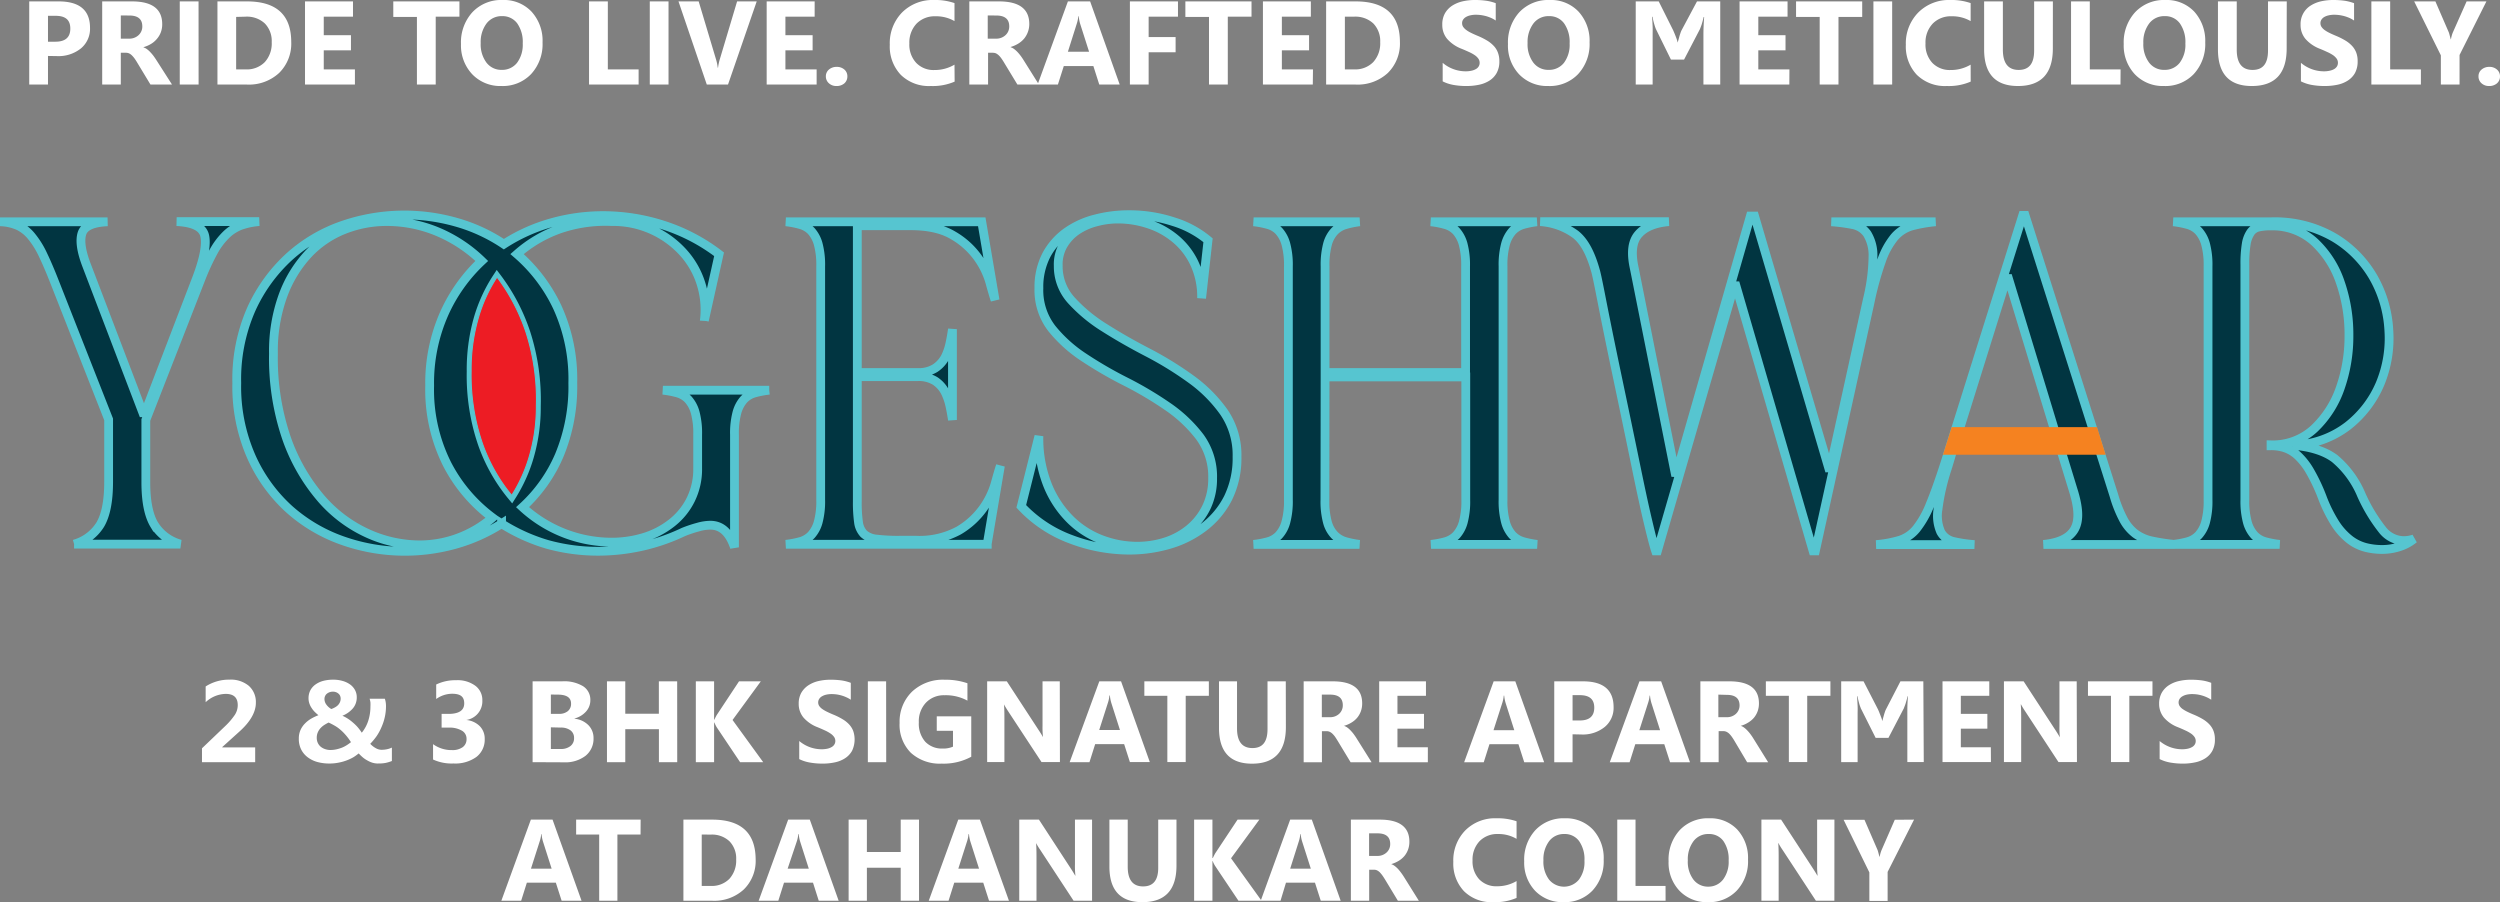
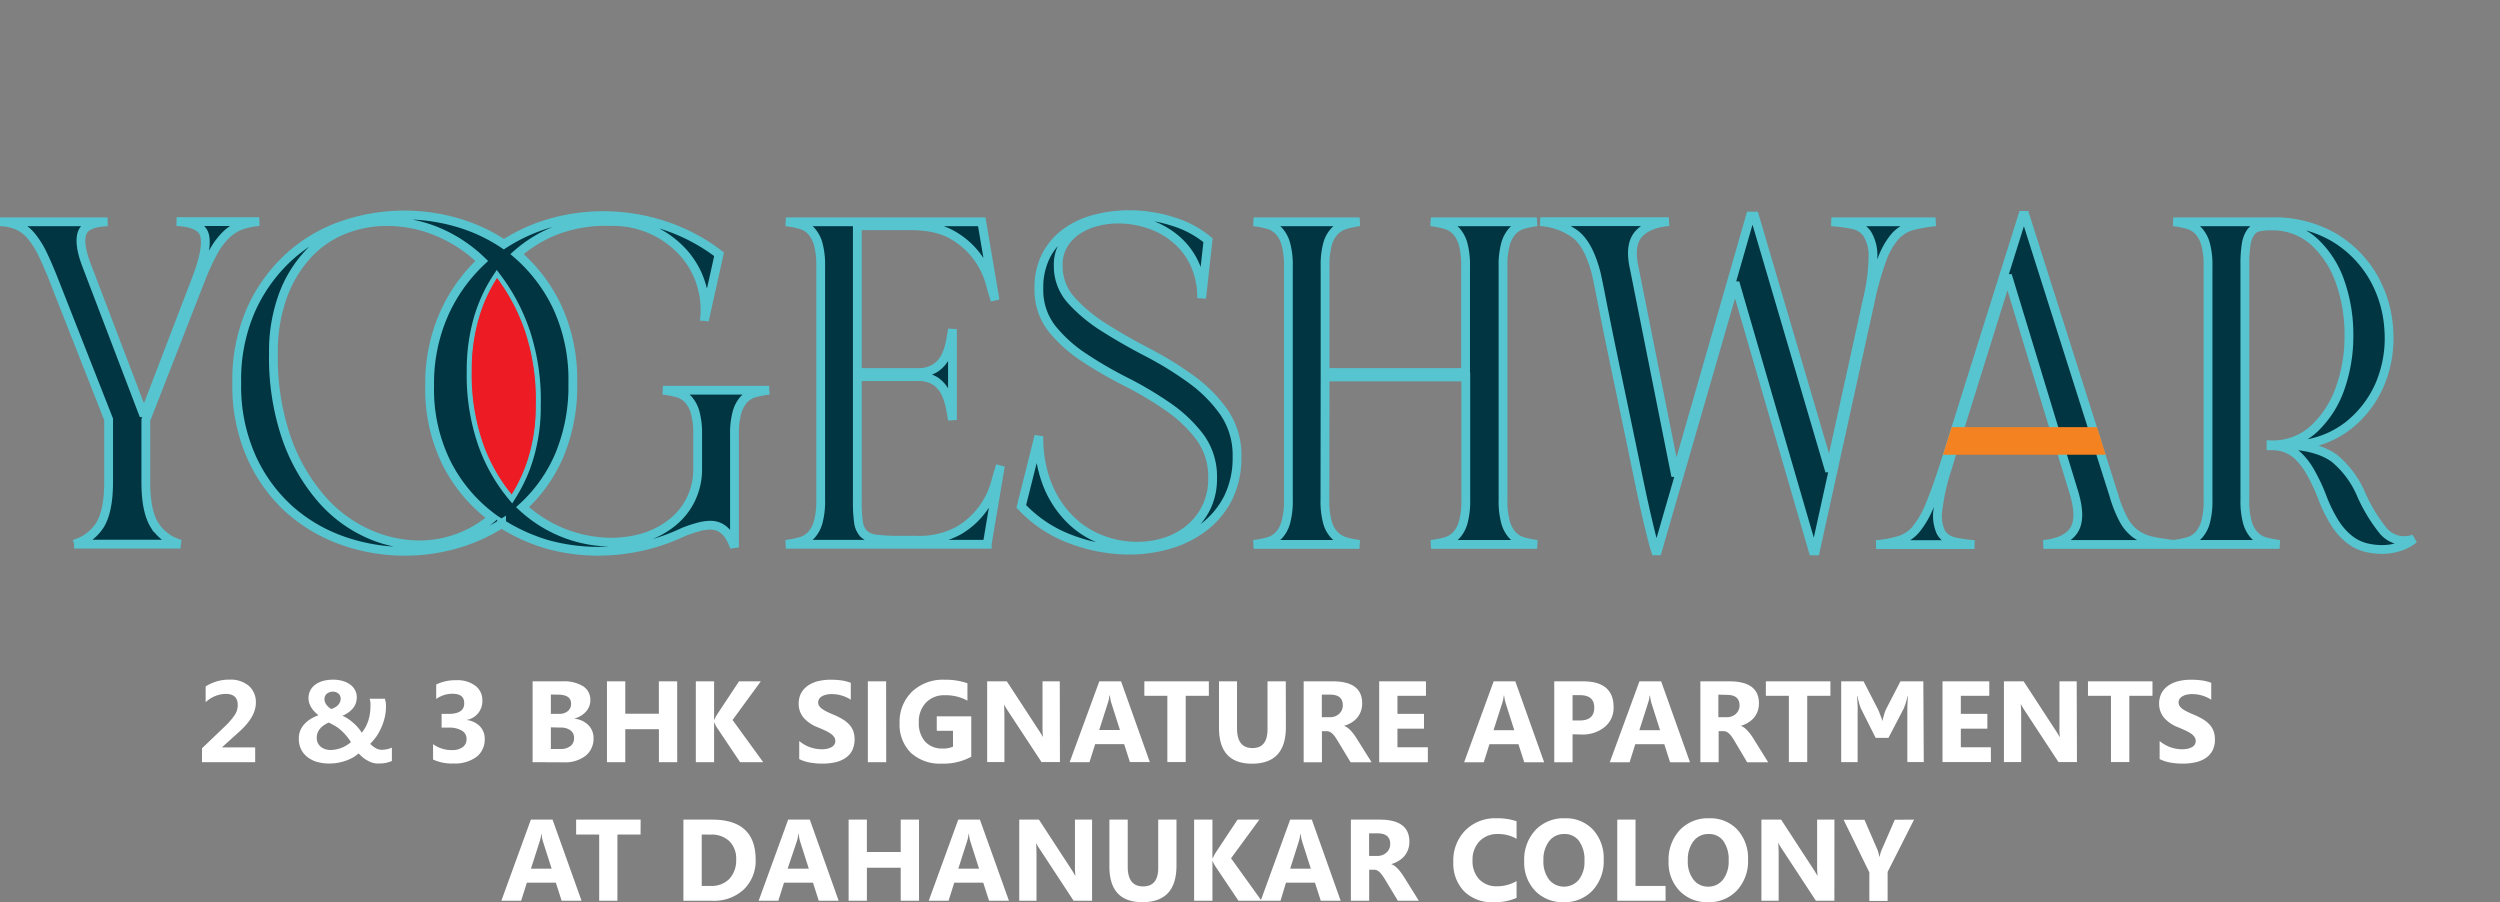
<svg xmlns="http://www.w3.org/2000/svg" viewBox="0 0 517.37 186.7">
  <rect x="0" y="0" width="517.37" height="186.7" fill="#808080" stroke="none" />
  <defs>
    <style>.cls-1{fill:#fff;}.cls-2{fill:#013541;}.cls-3,.cls-5{fill:none;stroke:#56c5d0;stroke-miterlimit:2.61;}.cls-3{stroke-width:1.82px;}.cls-4{fill:#ed1c24;}.cls-5{stroke-width:0.22px;}.cls-6{fill:#f58220;fill-rule:evenodd;}</style>
  </defs>
  <g id="Layer_2" data-name="Layer 2">
    <g id="Layer_1-2" data-name="Layer 1">
-       <path class="cls-1" d="M515.1,17.8a2.24,2.24,0,0,1-1.56-.57,1.85,1.85,0,0,1-.62-1.42,1.78,1.78,0,0,1,.64-1.42,2.41,2.41,0,0,1,1.6-.55,2.29,2.29,0,0,1,1.59.56,1.82,1.82,0,0,1,.62,1.41,1.86,1.86,0,0,1-.63,1.44,2.39,2.39,0,0,1-1.64.55M514.56.29,509,11.38V17.5h-3.87V11.45L499.61.29H504l2.78,6.42q.07.18.39,1.41h.05a6.91,6.91,0,0,1,.37-1.36L510.46.29ZM501,17.5H490.75V.29h3.89V14.36H501Zm-24.83-.66V13a7.36,7.36,0,0,0,4.74,1.76,5.27,5.27,0,0,0,1.28-.14,3,3,0,0,0,.92-.36,1.66,1.66,0,0,0,.54-.55,1.43,1.43,0,0,0,.18-.7,1.47,1.47,0,0,0-.28-.89,3.13,3.13,0,0,0-.79-.74,7.67,7.67,0,0,0-1.19-.64c-.45-.21-.94-.43-1.47-.64a7.57,7.57,0,0,1-3-2.06,4.45,4.45,0,0,1-1-2.92,4.48,4.48,0,0,1,2-3.91,6.81,6.81,0,0,1,2.16-.92A11.36,11.36,0,0,1,482.87,0a16.86,16.86,0,0,1,2.39.16,10.08,10.08,0,0,1,1.91.5V4.25a6.54,6.54,0,0,0-.94-.53,9.53,9.53,0,0,0-1.06-.38,9.66,9.66,0,0,0-1.07-.22,9.2,9.2,0,0,0-1-.07,5,5,0,0,0-1.2.13,3.1,3.1,0,0,0-.92.35,1.77,1.77,0,0,0-.57.55,1.25,1.25,0,0,0-.2.71,1.34,1.34,0,0,0,.22.77,2.69,2.69,0,0,0,.65.66,6.72,6.72,0,0,0,1,.59c.4.2.86.4,1.36.61a14.49,14.49,0,0,1,1.85.92,6.32,6.32,0,0,1,1.41,1.1,4.31,4.31,0,0,1,.9,1.4,4.87,4.87,0,0,1,.31,1.83,5,5,0,0,1-.54,2.42,4.43,4.43,0,0,1-1.49,1.58,6.29,6.29,0,0,1-2.17.87,12.42,12.42,0,0,1-2.63.26,14.57,14.57,0,0,1-2.69-.23A8.27,8.27,0,0,1,476.18,16.84Zm-2.95-6.79q0,7.75-7.22,7.75-7,0-7-7.57V.29h3.89v10c0,2.78,1.09,4.18,3.27,4.18s3.2-1.35,3.2-4V.29h3.88ZM448,3.34a3.89,3.89,0,0,0-3.24,1.53,6.38,6.38,0,0,0-1.2,4.05,6.3,6.3,0,0,0,1.2,4.05,3.83,3.83,0,0,0,3.14,1.49A3.89,3.89,0,0,0,451.08,13a6.17,6.17,0,0,0,1.18-4,6.7,6.7,0,0,0-1.14-4.16A3.72,3.72,0,0,0,448,3.34Zm-.17,14.46a8,8,0,0,1-6-2.4,8.67,8.67,0,0,1-2.33-6.28,9.24,9.24,0,0,1,2.37-6.6A8.18,8.18,0,0,1,448.1,0a7.86,7.86,0,0,1,6,2.41,9,9,0,0,1,2.27,6.37A9.11,9.11,0,0,1,454,15.32,8.07,8.07,0,0,1,447.83,17.8Zm-9-.3H428.6V.29h3.88V14.36h6.37Zm-14-7.45q0,7.75-7.22,7.75-7,0-7-7.57V.29h3.88v10c0,2.78,1.09,4.18,3.27,4.18s3.2-1.35,3.2-4V.29h3.88Zm-17,6.84a11.34,11.34,0,0,1-4.92.91,8.3,8.3,0,0,1-6.23-2.32,8.51,8.51,0,0,1-2.27-6.21A9.09,9.09,0,0,1,397,2.57,8.94,8.94,0,0,1,403.57,0a12.23,12.23,0,0,1,4.25.64V4.37a7.52,7.52,0,0,0-3.94-1A5.23,5.23,0,0,0,400,4.86,5.64,5.64,0,0,0,398.48,9a5.55,5.55,0,0,0,1.4,4,5,5,0,0,0,3.79,1.49,8,8,0,0,0,4.15-1.11Zm-16.25.61h-3.88V.29h3.88Zm-6.2-14h-4.91V17.5h-3.89v-14h-4.89V.29h13.69ZM370.3,17.5H360V.29h9.93V3.45h-6.05V7.28h5.63v3.14h-5.63v3.94h6.44ZM356,17.5h-3.48V7.2c0-1.11.05-2.34.15-3.68h-.1c-.06.25-.12.51-.19.77s-.14.5-.21.73-.15.43-.22.61a4.29,4.29,0,0,1-.17.43l-3.27,6.28h-2.71L342.68,6l-.13-.34c-.06-.16-.11-.34-.18-.57s-.13-.46-.2-.73-.12-.57-.17-.88h-.11c.06.75.1,1.44.12,2.08s0,1.16,0,1.59V17.5h-3.5V.29h4.76l3,6,.26.61.26.65c.08.21.16.42.23.63a4.84,4.84,0,0,1,.15.57h.06c0-.18.1-.38.15-.6l.18-.66c.07-.23.13-.44.21-.66a3.76,3.76,0,0,1,.23-.57L351.19.29H356ZM320.57,3.34a3.9,3.9,0,0,0-3.24,1.53,6.38,6.38,0,0,0-1.2,4.05,6.3,6.3,0,0,0,1.2,4.05,3.85,3.85,0,0,0,3.14,1.49A3.92,3.92,0,0,0,323.66,13a6.23,6.23,0,0,0,1.17-4,6.7,6.7,0,0,0-1.14-4.16A3.72,3.72,0,0,0,320.57,3.34ZM320.4,17.8a8,8,0,0,1-6-2.4,8.63,8.63,0,0,1-2.33-6.28,9.28,9.28,0,0,1,2.36-6.6A8.2,8.2,0,0,1,320.68,0a7.84,7.84,0,0,1,6,2.41,8.91,8.91,0,0,1,2.28,6.37,9.11,9.11,0,0,1-2.36,6.54A8.09,8.09,0,0,1,320.4,17.8Zm-21.84-1V13a7.14,7.14,0,0,0,2.27,1.32,7.31,7.31,0,0,0,2.47.44,5.33,5.33,0,0,0,1.28-.14,3,3,0,0,0,.91-.36,1.49,1.49,0,0,0,.54-.55,1.33,1.33,0,0,0,.18-.7,1.47,1.47,0,0,0-.28-.89,3,3,0,0,0-.79-.74,7.54,7.54,0,0,0-1.18-.64c-.46-.21-.95-.43-1.48-.64a7.57,7.57,0,0,1-3-2.06,4.44,4.44,0,0,1-1-2.92A4.64,4.64,0,0,1,299,2.81a4.7,4.7,0,0,1,1.47-1.6,6.91,6.91,0,0,1,2.16-.92A11.42,11.42,0,0,1,305.24,0a16.76,16.76,0,0,1,2.39.16,9.69,9.69,0,0,1,1.91.5V4.25a6.54,6.54,0,0,0-.94-.53,9.37,9.37,0,0,0-1.05-.38,10.34,10.34,0,0,0-1.08-.22,9,9,0,0,0-1-.07,5,5,0,0,0-1.2.13,3,3,0,0,0-.91.35,1.71,1.71,0,0,0-.58.55,1.25,1.25,0,0,0-.2.71,1.34,1.34,0,0,0,.22.77,2.75,2.75,0,0,0,.66.66,5.86,5.86,0,0,0,1,.59c.39.2.85.4,1.35.61a14.49,14.49,0,0,1,1.85.92,6.32,6.32,0,0,1,1.41,1.1,4,4,0,0,1,.9,1.4,4.87,4.87,0,0,1,.32,1.83,4.87,4.87,0,0,1-.55,2.42,4.4,4.4,0,0,1-1.48,1.58,6.43,6.43,0,0,1-2.18.87,12.32,12.32,0,0,1-2.62.26,14.68,14.68,0,0,1-2.7-.23A8.08,8.08,0,0,1,298.56,16.84ZM278.32,3.45V14.36h1.92a5.2,5.2,0,0,0,3.95-1.51,5.73,5.73,0,0,0,1.44-4.12,5.23,5.23,0,0,0-1.42-3.87,5.43,5.43,0,0,0-4-1.41ZM274.44,17.5V.29h6.1q9.16,0,9.17,8.39a8.51,8.51,0,0,1-2.5,6.42,9.19,9.19,0,0,1-6.67,2.4Zm-2.76,0H261.36V.29h9.92V3.45h-6V7.28h5.63v3.14h-5.63v3.94h6.44ZM259,3.45h-4.91V17.5h-3.89v-14h-4.89V.29H259Zm-15.22,0h-6.07V7.67h5.58v3.15h-5.58V17.5h-3.88V.29h9.95ZM225.38,10.7l-1.85-5.79a8.26,8.26,0,0,1-.29-1.55h-.09a6.44,6.44,0,0,1-.3,1.5L221,10.7Zm6.34,6.8h-4.23l-1.22-3.83h-6.12l-1.22,3.83h-4.2L221,.29h4.6ZM204.41,3.2V8h1.68a2.78,2.78,0,0,0,2-.73,2.4,2.4,0,0,0,.77-1.81q0-2.25-2.7-2.25ZM215,17.5h-4.45l-2.68-4.42c-.2-.34-.39-.64-.58-.91a4.8,4.8,0,0,0-.55-.67,2.58,2.58,0,0,0-.59-.44,1.67,1.67,0,0,0-.67-.14h-1V17.5h-3.88V.29h6.14q6.27,0,6.27,4.68a4.8,4.8,0,0,1-1.05,3,5,5,0,0,1-1.22,1.05,6.34,6.34,0,0,1-1.59.7v.05a2.52,2.52,0,0,1,.74.39,5.77,5.77,0,0,1,.7.63,9.68,9.68,0,0,1,.64.77c.21.28.39.55.56.82Zm-17.44-.61a11.34,11.34,0,0,1-4.92.91,8.3,8.3,0,0,1-6.23-2.32,8.51,8.51,0,0,1-2.27-6.21,9.09,9.09,0,0,1,2.55-6.7A8.94,8.94,0,0,1,193.28,0a12.23,12.23,0,0,1,4.25.64V4.37a7.5,7.5,0,0,0-3.94-1,5.24,5.24,0,0,0-3.91,1.52A5.69,5.69,0,0,0,188.19,9a5.51,5.51,0,0,0,1.41,4,4.94,4.94,0,0,0,3.78,1.49,8,8,0,0,0,4.15-1.11Zm-24.46.91a2.21,2.21,0,0,1-1.56-.57,1.86,1.86,0,0,1-.63-1.42,1.81,1.81,0,0,1,.64-1.42,2.41,2.41,0,0,1,1.6-.55,2.33,2.33,0,0,1,1.6.56,1.81,1.81,0,0,1,.61,1.41,1.88,1.88,0,0,1-.62,1.44A2.41,2.41,0,0,1,173.07,17.8ZM169,17.5H158.66V.29h9.93V3.45h-6.05V7.28h5.63v3.14h-5.63v3.94H169ZM156.6.29,150.66,17.5h-4.39L140.41.29h4.18l3.59,12a8.74,8.74,0,0,1,.35,1.72h.07a10.2,10.2,0,0,1,.37-1.77L152.54.29ZM138.35,17.5h-3.88V.29h3.88Zm-6.19,0H121.9V.29h3.89V14.36h6.37ZM103.92,3.34a3.9,3.9,0,0,0-3.24,1.53,6.38,6.38,0,0,0-1.2,4.05,6.3,6.3,0,0,0,1.2,4.05,3.86,3.86,0,0,0,3.15,1.49A3.9,3.9,0,0,0,107,13a6.23,6.23,0,0,0,1.18-4,6.7,6.7,0,0,0-1.14-4.16A3.76,3.76,0,0,0,103.92,3.34Zm-.16,14.46a8,8,0,0,1-6-2.4A8.67,8.67,0,0,1,95.4,9.12a9.24,9.24,0,0,1,2.37-6.6A8.17,8.17,0,0,1,104,0a7.83,7.83,0,0,1,6,2.41,8.91,8.91,0,0,1,2.28,6.37,9.11,9.11,0,0,1-2.36,6.54A8.08,8.08,0,0,1,103.76,17.8ZM95.08,3.45H90.17V17.5H86.28v-14H81.39V.29H95.08ZM73.45,17.5H63.12V.29h9.93V3.45H67V7.28h5.63v3.14H67v3.94h6.45Zm-24.58-14V14.36H50.8a5.21,5.21,0,0,0,4-1.51,5.72,5.72,0,0,0,1.43-4.12,5.2,5.2,0,0,0-1.42-3.87,5.43,5.43,0,0,0-4-1.41ZM45,17.5V.29H51.1q9.16,0,9.17,8.39a8.48,8.48,0,0,1-2.51,6.42,9.18,9.18,0,0,1-6.66,2.4Zm-3.9,0H37.2V.29h3.89ZM25,3.2V8h1.68a2.78,2.78,0,0,0,2-.73,2.4,2.4,0,0,0,.77-1.81q0-2.25-2.7-2.25ZM35.6,17.5H31.14l-2.67-4.42c-.2-.34-.39-.64-.58-.91a4.84,4.84,0,0,0-.56-.67,2.21,2.21,0,0,0-.59-.44,1.59,1.59,0,0,0-.66-.14H25V17.5H21.15V.29H27.3Q33.57.29,33.57,5a4.67,4.67,0,0,1-.28,1.66A4.48,4.48,0,0,1,32.51,8,4.72,4.72,0,0,1,31.3,9.06a6.26,6.26,0,0,1-1.6.7v.05a2.45,2.45,0,0,1,.75.39,5,5,0,0,1,.69.63,9.78,9.78,0,0,1,.65.77c.2.28.39.55.56.82ZM9.93,3.27V8.63h1.53c2.06,0,3.09-.9,3.09-2.71s-1-2.65-3.09-2.65Zm0,8.31V17.5H6.05V.29h6.08q6.51,0,6.5,5.49A5.26,5.26,0,0,1,16.77,10a7.41,7.41,0,0,1-5,1.61Z" />
      <path class="cls-2" d="M499.57,111.52a9,9,0,0,1-3,1.62,11.54,11.54,0,0,1-3.57.57,13.85,13.85,0,0,1-3.49-.43,9.21,9.21,0,0,1-3.19-1.57,13.45,13.45,0,0,1-3-3.29,29.54,29.54,0,0,1-2.76-5.58A37.21,37.21,0,0,0,478,97.45a14,14,0,0,0-2.52-3.2,7.52,7.52,0,0,0-2.63-1.57,9.16,9.16,0,0,0-2.86-.43v-.19a12.56,12.56,0,0,0,8.92-3.34,20.93,20.93,0,0,0,5.39-8.39,32.33,32.33,0,0,0,1.81-10.92,32.82,32.82,0,0,0-1.77-10.92A20.26,20.26,0,0,0,479,50.1a12.78,12.78,0,0,0-9-3.34h-.19a10.61,10.61,0,0,0-2.43.24,2.72,2.72,0,0,0-1.62,1.1,5.86,5.86,0,0,0-.91,2.43,25,25,0,0,0-.28,4.24v48.64a16.56,16.56,0,0,0,.52,4.67,6.61,6.61,0,0,0,1.43,2.67,4.92,4.92,0,0,0,2.24,1.34,19.69,19.69,0,0,0,3,.57h-22a19.69,19.69,0,0,0,3-.57,4.92,4.92,0,0,0,2.24-1.34,6.61,6.61,0,0,0,1.43-2.67,16.56,16.56,0,0,0,.52-4.67V55.15a16.61,16.61,0,0,0-.52-4.67,6.74,6.74,0,0,0-1.43-2.67,4.9,4.9,0,0,0-2.24-1.33,18.48,18.48,0,0,0-3-.58H470a24.38,24.38,0,0,1,13.11,3.29,23,23,0,0,1,8.11,8.3,24.78,24.78,0,0,1,3.15,10.92,24.5,24.5,0,0,1-1.81,11,21.88,21.88,0,0,1-6.68,8.73,19.49,19.49,0,0,1-11.4,4c3.76.31,6.65,1.24,8.68,2.76a19.75,19.75,0,0,1,5.53,7.54,34,34,0,0,0,4.34,7.2,5.72,5.72,0,0,0,4.34,2.24A6.52,6.52,0,0,0,499.57,111.52ZM405.06,90.25h20.5L415.45,57Zm-2,6.48a45,45,0,0,0-2,8.68,8.29,8.29,0,0,0,.57,4.67,4,4,0,0,0,2.72,2,29.39,29.39,0,0,0,4.25.62H388.27a23.73,23.73,0,0,0,4.91-.91,7.3,7.3,0,0,0,3.44-2.38,19.71,19.71,0,0,0,2.81-5q1.33-3.19,3.05-8.53L418.6,44.57h.48l18.4,58a25.61,25.61,0,0,0,2,5,9,9,0,0,0,2.47,2.91,8.83,8.83,0,0,0,3.39,1.47,41.9,41.9,0,0,0,4.72.72H422.89c3.18-.32,5.29-1.3,6.34-3s1-4.19,0-7.63L425.85,91H404.77Zm-44-38.24L343,114h-.38c-.38-1.15-.93-3.3-1.67-6.44s-1.52-6.81-2.38-11-1.76-8.53-2.72-13.11S334,74.66,333.2,70.75s-1.46-7.24-2-10-.88-4.29-1-4.67c-1-3.63-2.34-6.15-4.15-7.58a13.9,13.9,0,0,0-7.3-2.63h26.61c-2.93.26-5,1.13-6.3,2.63s-1.55,3.83-.85,7l8.58,43,15.45-53.79h.86L378.64,97.5l7.82-35.57a39.57,39.57,0,0,0,1.15-8.87,8.5,8.5,0,0,0-1.2-4.68,4.69,4.69,0,0,0-3-1.9A36.21,36.21,0,0,0,379,45.9h21.56a29.57,29.57,0,0,0-4.92.86,7.43,7.43,0,0,0-3.57,2.29A15.71,15.71,0,0,0,389.37,54,64.26,64.26,0,0,0,387,62.59L375.69,114h-.48Zm-84.87,44.92a16.56,16.56,0,0,0,.52,4.67,6.2,6.2,0,0,0,1.48,2.67,5.19,5.19,0,0,0,2.29,1.34,19.82,19.82,0,0,0,2.86.57H259.43a19.45,19.45,0,0,0,3-.57,4.87,4.87,0,0,0,2.24-1.34,6.49,6.49,0,0,0,1.43-2.67,16.51,16.51,0,0,0,.53-4.67V55.15a16.55,16.55,0,0,0-.53-4.67,6.62,6.62,0,0,0-1.43-2.67,4.85,4.85,0,0,0-2.24-1.33,18.26,18.26,0,0,0-3-.58h21.94a18.54,18.54,0,0,0-2.86.58,5.18,5.18,0,0,0-2.29,1.33,6.32,6.32,0,0,0-1.48,2.67,16.61,16.61,0,0,0-.52,4.67V77.09H303.3V55.15a16.61,16.61,0,0,0-.52-4.67,6.74,6.74,0,0,0-1.43-2.67,4.9,4.9,0,0,0-2.24-1.33,18.48,18.48,0,0,0-3-.58h21.93a18.79,18.79,0,0,0-2.86.58A4.9,4.9,0,0,0,313,47.81a6.74,6.74,0,0,0-1.43,2.67,16.61,16.61,0,0,0-.52,4.67v48.26a16.56,16.56,0,0,0,.52,4.67,6.61,6.61,0,0,0,1.43,2.67,4.92,4.92,0,0,0,2.24,1.34,20.1,20.1,0,0,0,2.86.57H296.15a19.69,19.69,0,0,0,3-.57,4.92,4.92,0,0,0,2.24-1.34,6.61,6.61,0,0,0,1.43-2.67,16.56,16.56,0,0,0,.52-4.67V78H274.22ZM256,94.54a18.68,18.68,0,0,1-1.86,8.54,17.5,17.5,0,0,1-5,6,21.68,21.68,0,0,1-7.1,3.58,29.44,29.44,0,0,1-8.39,1.19,34.29,34.29,0,0,1-12-2.24,26.75,26.75,0,0,1-10.3-6.82L215,90.25a26.08,26.08,0,0,0,1.82,10.2,21.15,21.15,0,0,0,4.72,7.11,18.6,18.6,0,0,0,6.53,4.15,20.81,20.81,0,0,0,7.25,1.33,19.09,19.09,0,0,0,5.86-.9,15,15,0,0,0,5-2.72,13.32,13.32,0,0,0,3.48-4.44,13.53,13.53,0,0,0,1.29-6,13.85,13.85,0,0,0-2.67-8.59,28.76,28.76,0,0,0-6.68-6.29A74.56,74.56,0,0,0,233,79a83.84,83.84,0,0,1-8.63-5,28.78,28.78,0,0,1-6.68-6A12.92,12.92,0,0,1,215,59.64a14.35,14.35,0,0,1,1.58-6.92A13.89,13.89,0,0,1,220.76,48a17.91,17.91,0,0,1,6-2.71,27.17,27.17,0,0,1,6.87-.86,29.21,29.21,0,0,1,9.16,1.43A20.66,20.66,0,0,1,250,49.72l-1.33,12a16.31,16.31,0,0,0-1.53-7.29,14.76,14.76,0,0,0-4-5.1,16.71,16.71,0,0,0-5.53-3,20.27,20.27,0,0,0-6.11-1,17.41,17.41,0,0,0-4.72.62,12.82,12.82,0,0,0-4,1.81,9.32,9.32,0,0,0-2.76,3A8,8,0,0,0,219,55a10.44,10.44,0,0,0,2.72,7.16,32.24,32.24,0,0,0,6.86,5.67q4.15,2.63,8.92,5.1a71.37,71.37,0,0,1,8.92,5.49,29.38,29.38,0,0,1,6.86,6.86A15.71,15.71,0,0,1,256,94.54Zm-51.69,18v.1H162.64a19.55,19.55,0,0,0,3-.57,5,5,0,0,0,2.25-1.34,6.61,6.61,0,0,0,1.43-2.67,16.56,16.56,0,0,0,.52-4.67V55.15a16.61,16.61,0,0,0-.52-4.67,6.74,6.74,0,0,0-1.43-2.67,4.94,4.94,0,0,0-2.25-1.33,18.35,18.35,0,0,0-3-.58h40.53l2.76,16.22c-.25-.77-.62-2-1.09-3.72a16.73,16.73,0,0,0-2.53-5.15,16.34,16.34,0,0,0-5.05-4.53c-2.17-1.31-5.09-2-8.78-2H177.42V77.09h12.49a6.33,6.33,0,0,0,3.63-.91,6.26,6.26,0,0,0,2.05-2.24,11.44,11.44,0,0,0,1-2.91c.22-1,.39-2,.52-2.91V86.91c-.13-.89-.3-1.84-.52-2.86a12.33,12.33,0,0,0-1-2.91,6.24,6.24,0,0,0-2.05-2.29,6.41,6.41,0,0,0-3.63-.9H177.42v25.84a29.37,29.37,0,0,0,.24,4.24,4.29,4.29,0,0,0,1.09,2.44,4.51,4.51,0,0,0,2.63,1.09,37.52,37.52,0,0,0,4.81.24h3.44a17,17,0,0,0,8.77-2,16.48,16.48,0,0,0,5-4.53,16.73,16.73,0,0,0,2.53-5.15c.48-1.72.84-3,1.1-3.72ZM97.5,76.9a43.43,43.43,0,0,0,2.34,15,35.35,35.35,0,0,0,6.06,10.73,31.64,31.64,0,0,0,3.67-8.16A36.46,36.46,0,0,0,111,84.05a45.3,45.3,0,0,0-2.15-15.16,39.77,39.77,0,0,0-6-11.45A31.5,31.5,0,0,0,98.93,66,38.56,38.56,0,0,0,97.5,76.9ZM56.59,73.18a51.2,51.2,0,0,0,2.67,17.4,38.72,38.72,0,0,0,7,12.35,28,28,0,0,0,9.68,7.39,26.17,26.17,0,0,0,10.83,2.44,22.94,22.94,0,0,0,8.06-1.44,23.42,23.42,0,0,0,7.1-4.19A32,32,0,0,1,92.5,96a34.32,34.32,0,0,1-3.58-16.17,35.44,35.44,0,0,1,3-14.92A33.78,33.78,0,0,1,99.7,54a29.59,29.59,0,0,0-9.4-6.15,27.24,27.24,0,0,0-10.25-2,23.75,23.75,0,0,0-8.82,1.67,20.57,20.57,0,0,0-7.49,5.1,25.49,25.49,0,0,0-5.19,8.58A33.66,33.66,0,0,0,56.59,73.18Zm47.21,35.19a35.44,35.44,0,0,1-9.59,4.29,38.74,38.74,0,0,1-23.27-.76,33,33,0,0,1-11.11-6.54A32.47,32.47,0,0,1,52,94.49a35.93,35.93,0,0,1-3-15.21A35.91,35.91,0,0,1,52,64a33.29,33.29,0,0,1,7.86-10.87,32,32,0,0,1,11.11-6.53A39.32,39.32,0,0,1,94.45,46a34.62,34.62,0,0,1,9.82,4.53,36,36,0,0,1,9.83-4.43,39.32,39.32,0,0,1,10.77-1.48,40.63,40.63,0,0,1,12.5,2,38.13,38.13,0,0,1,11.44,6l-3.05,13.73a17.93,17.93,0,0,0-.67-7.58,17.3,17.3,0,0,0-3.72-6.53,19.52,19.52,0,0,0-14.78-6.39A29.15,29.15,0,0,0,116,47.33a26.81,26.81,0,0,0-9,5.25,33.2,33.2,0,0,1,8.34,11,35.8,35.8,0,0,1,3.2,15.69,37,37,0,0,1-2.81,15,31.06,31.06,0,0,1-7.59,10.69,27.51,27.51,0,0,0,8.87,5.48,27.23,27.23,0,0,0,9.44,1.76,23.06,23.06,0,0,0,6.87-1,17.54,17.54,0,0,0,5.72-3,14,14,0,0,0,3.91-4.82,14.24,14.24,0,0,0,1.43-6.49V90a16.56,16.56,0,0,0-.52-4.67,6.74,6.74,0,0,0-1.43-2.67,4.92,4.92,0,0,0-2.24-1.34,19.69,19.69,0,0,0-3-.57h22a19.69,19.69,0,0,0-3,.57,4.92,4.92,0,0,0-2.24,1.34,6.74,6.74,0,0,0-1.43,2.67,16.56,16.56,0,0,0-.52,4.67v23.27q-1.53-4.58-5-4.58a9.4,9.4,0,0,0-2.53.39,26.39,26.39,0,0,0-3,1,40.67,40.67,0,0,1-8.68,3,41.82,41.82,0,0,1-9,1,39.11,39.11,0,0,1-10.59-1.44A37.26,37.26,0,0,1,103.8,108.37ZM30.18,99.79c0,3.94.58,6.88,1.76,8.82a9.28,9.28,0,0,0,5.39,4h-22a9.31,9.31,0,0,0,5.39-4q1.75-2.91,1.76-8.82v-13L11.39,58.59q-1.34-3.44-2.48-5.82a18,18,0,0,0-2.39-3.86,8,8,0,0,0-2.76-2.2A10,10,0,0,0,0,45.9H22.26c-3.05.13-4.82.93-5.29,2.39s-.18,3.62.9,6.48L29.79,86,40.67,57.63c1.52-4,2.09-6.93,1.71-8.77s-2.32-2.83-5.82-3H53.64a15.09,15.09,0,0,0-3.87.81,8.89,8.89,0,0,0-3.05,2,14.69,14.69,0,0,0-2.57,3.48,48.31,48.31,0,0,0-2.53,5.48L30.18,86.91Z" />
      <path class="cls-3" d="M499.57,111.52a9,9,0,0,1-3,1.62,11.54,11.54,0,0,1-3.57.57,13.85,13.85,0,0,1-3.49-.43,9.21,9.21,0,0,1-3.19-1.57,13.45,13.45,0,0,1-3-3.29,29.54,29.54,0,0,1-2.76-5.58A37.21,37.21,0,0,0,478,97.45a14,14,0,0,0-2.52-3.2,7.52,7.52,0,0,0-2.63-1.57,9.16,9.16,0,0,0-2.86-.43v-.19a12.56,12.56,0,0,0,8.92-3.34,20.93,20.93,0,0,0,5.39-8.39,32.33,32.33,0,0,0,1.81-10.92,32.82,32.82,0,0,0-1.77-10.92A20.26,20.26,0,0,0,479,50.1a12.78,12.78,0,0,0-9-3.34h-.19a10.61,10.61,0,0,0-2.43.24,2.72,2.72,0,0,0-1.62,1.1,5.86,5.86,0,0,0-.91,2.43,25,25,0,0,0-.28,4.24v48.64a16.56,16.56,0,0,0,.52,4.67,6.61,6.61,0,0,0,1.43,2.67,4.92,4.92,0,0,0,2.24,1.34,19.69,19.69,0,0,0,3,.57h-22a19.69,19.69,0,0,0,3-.57,4.92,4.92,0,0,0,2.24-1.34,6.61,6.61,0,0,0,1.43-2.67,16.56,16.56,0,0,0,.52-4.67V55.15a16.61,16.61,0,0,0-.52-4.67,6.74,6.74,0,0,0-1.43-2.67,4.9,4.9,0,0,0-2.24-1.33,18.48,18.48,0,0,0-3-.58H470a24.38,24.38,0,0,1,13.11,3.29,23,23,0,0,1,8.11,8.3,24.78,24.78,0,0,1,3.15,10.92,24.5,24.5,0,0,1-1.81,11,21.88,21.88,0,0,1-6.68,8.73,19.49,19.49,0,0,1-11.4,4c3.76.31,6.65,1.24,8.68,2.76a19.75,19.75,0,0,1,5.53,7.54,34,34,0,0,0,4.34,7.2,5.72,5.72,0,0,0,4.34,2.24A6.52,6.52,0,0,0,499.57,111.52ZM405.06,90.25h20.5L415.45,57Zm-2,6.48a45,45,0,0,0-2,8.68,8.29,8.29,0,0,0,.57,4.67,4,4,0,0,0,2.72,2,29.39,29.39,0,0,0,4.25.62H388.27a23.73,23.73,0,0,0,4.91-.91,7.3,7.3,0,0,0,3.44-2.38,19.71,19.71,0,0,0,2.81-5q1.33-3.19,3.05-8.53L418.6,44.57h.48l18.4,58a25.61,25.61,0,0,0,2,5,9,9,0,0,0,2.47,2.91,8.83,8.83,0,0,0,3.39,1.47,41.9,41.9,0,0,0,4.72.72H422.89c3.18-.32,5.29-1.3,6.34-3s1-4.19,0-7.63L425.85,91H404.77Zm-44-38.24L343,114h-.38c-.38-1.15-.93-3.3-1.67-6.44s-1.52-6.81-2.38-11-1.76-8.53-2.72-13.11S334,74.66,333.2,70.75s-1.46-7.24-2-10-.88-4.29-1-4.67c-1-3.63-2.34-6.15-4.15-7.58a13.9,13.9,0,0,0-7.3-2.63h26.61c-2.93.26-5,1.13-6.3,2.63s-1.55,3.83-.85,7l8.58,43,15.45-53.79h.86L378.64,97.5l7.82-35.57a39.57,39.57,0,0,0,1.15-8.87,8.5,8.5,0,0,0-1.2-4.68,4.69,4.69,0,0,0-3-1.9A36.21,36.21,0,0,0,379,45.9h21.56a29.57,29.57,0,0,0-4.92.86,7.43,7.43,0,0,0-3.57,2.29A15.71,15.71,0,0,0,389.37,54,64.26,64.26,0,0,0,387,62.59L375.69,114h-.48Zm-84.87,44.92a16.56,16.56,0,0,0,.52,4.67,6.2,6.2,0,0,0,1.48,2.67,5.19,5.19,0,0,0,2.29,1.34,19.82,19.82,0,0,0,2.86.57H259.43a19.45,19.45,0,0,0,3-.57,4.87,4.87,0,0,0,2.24-1.34,6.49,6.49,0,0,0,1.43-2.67,16.51,16.51,0,0,0,.53-4.67V55.15a16.55,16.55,0,0,0-.53-4.67,6.62,6.62,0,0,0-1.43-2.67,4.85,4.85,0,0,0-2.24-1.33,18.26,18.26,0,0,0-3-.58h21.94a18.54,18.54,0,0,0-2.86.58,5.18,5.18,0,0,0-2.29,1.33,6.32,6.32,0,0,0-1.48,2.67,16.61,16.61,0,0,0-.52,4.67V77.09H303.3V55.15a16.61,16.61,0,0,0-.52-4.67,6.74,6.74,0,0,0-1.43-2.67,4.9,4.9,0,0,0-2.24-1.33,18.48,18.48,0,0,0-3-.58h21.93a18.79,18.79,0,0,0-2.86.58A4.9,4.9,0,0,0,313,47.81a6.74,6.74,0,0,0-1.43,2.67,16.61,16.61,0,0,0-.52,4.67v48.26a16.56,16.56,0,0,0,.52,4.67,6.61,6.61,0,0,0,1.43,2.67,4.92,4.92,0,0,0,2.24,1.34,20.1,20.1,0,0,0,2.86.57H296.15a19.69,19.69,0,0,0,3-.57,4.92,4.92,0,0,0,2.24-1.34,6.61,6.61,0,0,0,1.43-2.67,16.56,16.56,0,0,0,.52-4.67V78H274.22ZM256,94.54a18.68,18.68,0,0,1-1.86,8.54,17.5,17.5,0,0,1-5,6,21.68,21.68,0,0,1-7.1,3.58,29.44,29.44,0,0,1-8.39,1.19,34.29,34.29,0,0,1-12-2.24,26.75,26.75,0,0,1-10.3-6.82L215,90.25a26.08,26.08,0,0,0,1.82,10.2,21.15,21.15,0,0,0,4.72,7.11,18.6,18.6,0,0,0,6.53,4.15,20.81,20.81,0,0,0,7.25,1.33,19.09,19.09,0,0,0,5.86-.9,15,15,0,0,0,5-2.72,13.32,13.32,0,0,0,3.48-4.44,13.53,13.53,0,0,0,1.29-6,13.85,13.85,0,0,0-2.67-8.59,28.76,28.76,0,0,0-6.68-6.29A74.56,74.56,0,0,0,233,79a83.84,83.84,0,0,1-8.63-5,28.78,28.78,0,0,1-6.68-6A12.92,12.92,0,0,1,215,59.64a14.35,14.35,0,0,1,1.58-6.92A13.89,13.89,0,0,1,220.76,48a17.91,17.91,0,0,1,6-2.71,27.17,27.17,0,0,1,6.87-.86,29.21,29.21,0,0,1,9.16,1.43A20.66,20.66,0,0,1,250,49.72l-1.33,12a16.31,16.31,0,0,0-1.53-7.29,14.76,14.76,0,0,0-4-5.1,16.71,16.71,0,0,0-5.53-3,20.27,20.27,0,0,0-6.11-1,17.41,17.41,0,0,0-4.72.62,12.82,12.82,0,0,0-4,1.81,9.32,9.32,0,0,0-2.76,3A8,8,0,0,0,219,55a10.44,10.44,0,0,0,2.72,7.16,32.24,32.24,0,0,0,6.86,5.67q4.15,2.63,8.92,5.1a71.37,71.37,0,0,1,8.92,5.49,29.38,29.38,0,0,1,6.86,6.86A15.71,15.71,0,0,1,256,94.54Zm-51.69,18v.1H162.64a19.55,19.55,0,0,0,3-.57,5,5,0,0,0,2.25-1.34,6.61,6.61,0,0,0,1.43-2.67,16.56,16.56,0,0,0,.52-4.67V55.15a16.61,16.61,0,0,0-.52-4.67,6.74,6.74,0,0,0-1.43-2.67,4.94,4.94,0,0,0-2.25-1.33,18.35,18.35,0,0,0-3-.58h40.53l2.76,16.22c-.25-.77-.62-2-1.09-3.72a16.73,16.73,0,0,0-2.53-5.15,16.34,16.34,0,0,0-5.05-4.53c-2.17-1.31-5.09-2-8.78-2H177.42V77.09h12.49a6.33,6.33,0,0,0,3.63-.91,6.26,6.26,0,0,0,2.05-2.24,11.44,11.44,0,0,0,1-2.91c.22-1,.39-2,.52-2.91V86.91c-.13-.89-.3-1.84-.52-2.86a12.33,12.33,0,0,0-1-2.91,6.24,6.24,0,0,0-2.05-2.29,6.41,6.41,0,0,0-3.63-.9H177.42v25.84a29.37,29.37,0,0,0,.24,4.24,4.29,4.29,0,0,0,1.09,2.44,4.51,4.51,0,0,0,2.63,1.09,37.52,37.52,0,0,0,4.81.24h3.44a17,17,0,0,0,8.77-2,16.48,16.48,0,0,0,5-4.53,16.73,16.73,0,0,0,2.53-5.15c.48-1.72.84-3,1.1-3.72ZM97.5,76.9a43.43,43.43,0,0,0,2.34,15,35.35,35.35,0,0,0,6.06,10.73,31.64,31.64,0,0,0,3.67-8.16A36.46,36.46,0,0,0,111,84.05a45.3,45.3,0,0,0-2.15-15.16,39.77,39.77,0,0,0-6-11.45A31.5,31.5,0,0,0,98.93,66,38.56,38.56,0,0,0,97.5,76.9ZM56.59,73.18a51.2,51.2,0,0,0,2.67,17.4,38.72,38.72,0,0,0,7,12.35,28,28,0,0,0,9.68,7.39,26.17,26.17,0,0,0,10.83,2.44,22.94,22.94,0,0,0,8.06-1.44,23.42,23.42,0,0,0,7.1-4.19A32,32,0,0,1,92.5,96a34.32,34.32,0,0,1-3.58-16.17,35.44,35.44,0,0,1,3-14.92A33.78,33.78,0,0,1,99.7,54a29.59,29.59,0,0,0-9.4-6.15,27.24,27.24,0,0,0-10.25-2,23.75,23.75,0,0,0-8.82,1.67,20.57,20.57,0,0,0-7.49,5.1,25.49,25.49,0,0,0-5.19,8.58A33.66,33.66,0,0,0,56.59,73.18Zm47.21,35.19a35.44,35.44,0,0,1-9.59,4.29,38.74,38.74,0,0,1-23.27-.76,33,33,0,0,1-11.11-6.54A32.47,32.47,0,0,1,52,94.49a35.93,35.93,0,0,1-3-15.21A35.91,35.91,0,0,1,52,64a33.29,33.29,0,0,1,7.86-10.87,32,32,0,0,1,11.11-6.53A39.32,39.32,0,0,1,94.45,46a34.62,34.62,0,0,1,9.82,4.53,36,36,0,0,1,9.83-4.43,39.32,39.32,0,0,1,10.77-1.48,40.63,40.63,0,0,1,12.5,2,38.13,38.13,0,0,1,11.44,6l-3.05,13.73a17.93,17.93,0,0,0-.67-7.58,17.3,17.3,0,0,0-3.72-6.53,19.52,19.52,0,0,0-14.78-6.39A29.15,29.15,0,0,0,116,47.33a26.81,26.81,0,0,0-9,5.25,33.2,33.2,0,0,1,8.34,11,35.8,35.8,0,0,1,3.2,15.69,37,37,0,0,1-2.81,15,31.06,31.06,0,0,1-7.59,10.69,27.51,27.51,0,0,0,8.87,5.48,27.23,27.23,0,0,0,9.44,1.76,23.06,23.06,0,0,0,6.87-1,17.54,17.54,0,0,0,5.72-3,14,14,0,0,0,3.91-4.82,14.24,14.24,0,0,0,1.43-6.49V90a16.56,16.56,0,0,0-.52-4.67,6.74,6.74,0,0,0-1.43-2.67,4.92,4.92,0,0,0-2.24-1.34,19.69,19.69,0,0,0-3-.57h22a19.69,19.69,0,0,0-3,.57,4.92,4.92,0,0,0-2.24,1.34,6.74,6.74,0,0,0-1.43,2.67,16.56,16.56,0,0,0-.52,4.67v23.27q-1.53-4.58-5-4.58a9.4,9.4,0,0,0-2.53.39,26.39,26.39,0,0,0-3,1,40.67,40.67,0,0,1-8.68,3,41.82,41.82,0,0,1-9,1,39.11,39.11,0,0,1-10.59-1.44A37.26,37.26,0,0,1,103.8,108.37ZM30.18,99.79c0,3.94.58,6.88,1.76,8.82a9.28,9.28,0,0,0,5.39,4h-22a9.31,9.31,0,0,0,5.39-4q1.75-2.91,1.76-8.82v-13L11.39,58.59q-1.34-3.44-2.48-5.82a18,18,0,0,0-2.39-3.86,8,8,0,0,0-2.76-2.2A10,10,0,0,0,0,45.9H22.26c-3.05.13-4.82.93-5.29,2.39s-.18,3.62.9,6.48L29.79,86,40.67,57.63c1.52-4,2.09-6.93,1.71-8.77s-2.32-2.83-5.82-3H53.64a15.09,15.09,0,0,0-3.87.81,8.89,8.89,0,0,0-3.05,2,14.69,14.69,0,0,0-2.57,3.48,48.31,48.31,0,0,0-2.53,5.48L30.18,86.91Z" />
      <path class="cls-4" d="M97.5,76.79a43.43,43.43,0,0,0,2.34,15,35.35,35.35,0,0,0,6.06,10.73,31.49,31.49,0,0,0,3.67-8.16A36.46,36.46,0,0,0,111,83.94a45.34,45.34,0,0,0-2.14-15.16,40,40,0,0,0-6-11.45,30.91,30.91,0,0,0-3.91,8.59A38.19,38.19,0,0,0,97.5,76.79Z" />
      <path class="cls-5" d="M97.5,76.79a43.43,43.43,0,0,0,2.34,15,35.35,35.35,0,0,0,6.06,10.73,31.49,31.49,0,0,0,3.67-8.16A36.46,36.46,0,0,0,111,83.94a45.34,45.34,0,0,0-2.14-15.16,40,40,0,0,0-6-11.45,30.91,30.91,0,0,0-3.91,8.59A38.19,38.19,0,0,0,97.5,76.79Z" />
      <polygon class="cls-6" points="403.89 88.4 433.98 88.4 435.76 94.11 402.09 94.11 403.89 88.4" />
      <path class="cls-1" d="M396.11,169.62l-5.47,10.82v6h-3.78v-5.9l-5.33-10.89h4.32l2.71,6.26c.05.12.18.58.38,1.38H389a6.54,6.54,0,0,1,.37-1.33l2.75-6.31Zm-16.49,16.79H375.8l-6.92-10.55a12.64,12.64,0,0,1-.84-1.39H368c.06.59.09,1.5.09,2.71v9.23h-3.57V169.62h4.08l6.66,10.22c.3.46.58.92.84,1.37h.05a18,18,0,0,1-.1-2.3v-9.29h3.58Zm-26-13.81a3.78,3.78,0,0,0-3.16,1.49,6.23,6.23,0,0,0-1.17,3.95,6.13,6.13,0,0,0,1.17,4,3.76,3.76,0,0,0,3.06,1.45A3.8,3.8,0,0,0,356.6,182a6.1,6.1,0,0,0,1.14-3.92,6.53,6.53,0,0,0-1.11-4.06A3.61,3.61,0,0,0,353.59,172.6Zm-.17,14.1a7.81,7.81,0,0,1-5.87-2.34,8.42,8.42,0,0,1-2.27-6.12,9,9,0,0,1,2.3-6.44,8,8,0,0,1,6.11-2.46,7.66,7.66,0,0,1,5.82,2.35,8.68,8.68,0,0,1,2.21,6.21,8.84,8.84,0,0,1-2.3,6.38A7.87,7.87,0,0,1,353.42,186.7Zm-8.76-.29h-10V169.62h3.78v13.72h6.21ZM323.74,172.6a3.8,3.8,0,0,0-3.16,1.49,6.23,6.23,0,0,0-1.17,3.95,6.13,6.13,0,0,0,1.17,4,4,4,0,0,0,6.17,0,6,6,0,0,0,1.15-3.92,6.53,6.53,0,0,0-1.11-4.06A3.63,3.63,0,0,0,323.74,172.6Zm-.16,14.1a7.83,7.83,0,0,1-5.88-2.34,8.46,8.46,0,0,1-2.27-6.12,9,9,0,0,1,2.31-6.44,8,8,0,0,1,6.11-2.46,7.64,7.64,0,0,1,5.81,2.35,8.68,8.68,0,0,1,2.22,6.21,8.89,8.89,0,0,1-2.3,6.38A7.87,7.87,0,0,1,323.58,186.7Zm-9.73-.88a11.13,11.13,0,0,1-4.8.88,8.09,8.09,0,0,1-6.08-2.27,8.31,8.31,0,0,1-2.21-6.05,8.87,8.87,0,0,1,2.49-6.54,8.68,8.68,0,0,1,6.45-2.5,12.18,12.18,0,0,1,4.15.62v3.64a7.33,7.33,0,0,0-3.84-1,5.1,5.1,0,0,0-3.82,1.48,5.52,5.52,0,0,0-1.45,4,5.42,5.42,0,0,0,1.37,3.88,4.85,4.85,0,0,0,3.69,1.45,7.82,7.82,0,0,0,4.05-1.08Zm-30.52-13.36v4.67H285a2.7,2.7,0,0,0,1.95-.71,2.32,2.32,0,0,0,.75-1.76c0-1.47-.88-2.2-2.63-2.2Zm10.3,13.95h-4.34l-2.61-4.32c-.2-.33-.39-.62-.57-.88a6.38,6.38,0,0,0-.54-.66,2.38,2.38,0,0,0-.57-.42,1.44,1.44,0,0,0-.65-.14h-1v6.42h-3.79V169.62h6c4.07,0,6.11,1.53,6.11,4.57a4.75,4.75,0,0,1-.27,1.62,4.56,4.56,0,0,1-.76,1.34,4.89,4.89,0,0,1-1.18,1,6.46,6.46,0,0,1-1.56.68v0a2.43,2.43,0,0,1,.73.38,5.42,5.42,0,0,1,.68.61,9.31,9.31,0,0,1,.62.76c.2.26.38.53.55.79Zm-22.36-6.64-1.8-5.64a7.23,7.23,0,0,1-.29-1.51h-.09a6.74,6.74,0,0,1-.29,1.46L267,179.77Zm6.18,6.64h-4.12l-1.2-3.74h-6L265,186.41h-4.1L267,169.62h4.48Zm-16.37,0H256.3l-4.89-7.29a6.78,6.78,0,0,1-.45-.93h-.05v8.22h-3.79V169.62h3.79v7.94H251c.1-.22.25-.53.47-.94l4.64-7h4.51l-5.86,8Zm-17.61-7.27q0,7.56-7.05,7.56-6.84,0-6.83-7.38v-9.7h3.79v9.74q0,4.08,3.18,4.08t3.13-3.94v-9.88h3.78ZM226,186.41h-3.82l-6.92-10.55a15.1,15.1,0,0,1-.85-1.39h0c.06.59.09,1.5.09,2.71v9.23h-3.57V169.62h4.08l6.66,10.22c.3.46.58.92.84,1.37h.05a16.24,16.24,0,0,1-.1-2.3v-9.29H226Zm-23.39-6.64-1.8-5.64a7.28,7.28,0,0,1-.28-1.51h-.1a6.19,6.19,0,0,1-.29,1.46l-1.82,5.69Zm6.19,6.64h-4.12l-1.2-3.74h-6l-1.18,3.74h-4.1l6.11-16.79h4.48Zm-18.61,0h-3.79v-6.84h-7v6.84h-3.78V169.62h3.78v6.7h7v-6.7h3.79Zm-22.81-6.64-1.8-5.64a7.28,7.28,0,0,1-.28-1.51h-.1a6.19,6.19,0,0,1-.29,1.46L163,179.77Zm6.18,6.64h-4.12l-1.19-3.74h-6l-1.18,3.74H157l6.11-16.79h4.48ZM145.22,172.7v10.64h1.87a5.09,5.09,0,0,0,3.86-1.47,5.62,5.62,0,0,0,1.4-4,5.07,5.07,0,0,0-1.39-3.77,5.28,5.28,0,0,0-3.89-1.38Zm-3.79,13.71V169.62h5.95q8.94,0,9,8.19a8.27,8.27,0,0,1-2.45,6.26,9,9,0,0,1-6.5,2.34Zm-8.87-13.71h-4.79v13.71H124V172.7h-4.77v-3.08h13.35Zm-18.4,7.07-1.8-5.64a7.28,7.28,0,0,1-.28-1.51H112a6.22,6.22,0,0,1-.3,1.46l-1.82,5.69Zm6.19,6.64h-4.12l-1.2-3.74h-6l-1.18,3.74h-4.1l6.11-16.79h4.49Zm326.58-29.32v-3.74a7.29,7.29,0,0,0,2.22,1.28,7.21,7.21,0,0,0,2.41.43,5.55,5.55,0,0,0,1.24-.13,3.13,3.13,0,0,0,.9-.36,1.52,1.52,0,0,0,.53-.54,1.31,1.31,0,0,0,.17-.67,1.44,1.44,0,0,0-.28-.88,2.75,2.75,0,0,0-.76-.71,7.75,7.75,0,0,0-1.16-.63q-.66-.31-1.44-.63a7.24,7.24,0,0,1-2.93-2,4.38,4.38,0,0,1-1-2.85,4.58,4.58,0,0,1,.52-2.26,4.52,4.52,0,0,1,1.43-1.55,6.38,6.38,0,0,1,2.11-.9,10.84,10.84,0,0,1,2.53-.28,16,16,0,0,1,2.32.15,9.47,9.47,0,0,1,1.87.49v3.5a6.79,6.79,0,0,0-.92-.51,7.43,7.43,0,0,0-1-.37,8,8,0,0,0-1-.22,8.85,8.85,0,0,0-1-.07,5.26,5.26,0,0,0-1.17.12,3.18,3.18,0,0,0-.89.35,1.82,1.82,0,0,0-.57.53,1.39,1.39,0,0,0,0,1.45,2.38,2.38,0,0,0,.63.64,7.38,7.38,0,0,0,1,.58c.38.19.83.39,1.32.59a14.53,14.53,0,0,1,1.81.9,6.2,6.2,0,0,1,1.37,1.07,4.13,4.13,0,0,1,.88,1.37,4.81,4.81,0,0,1,.3,1.78,4.74,4.74,0,0,1-.53,2.36,4.25,4.25,0,0,1-1.44,1.54,6.14,6.14,0,0,1-2.13.85,11.76,11.76,0,0,1-2.56.26,14.68,14.68,0,0,1-2.62-.23A7.9,7.9,0,0,1,446.93,157.09ZM445.45,144h-4.79v13.71h-3.8V144H432.1V141h13.35Zm-15.63,13.71H426l-6.92-10.55a15.86,15.86,0,0,1-.84-1.39h-.05c.06.59.09,1.49.09,2.71v9.23h-3.57V141h4.08l6.66,10.22c.3.46.58.92.84,1.37h0a18.71,18.71,0,0,1-.09-2.31V141h3.57Zm-17.8,0H402V141h9.68V144h-5.89v3.73h5.49v3.07h-5.49v3.84H412Zm-13.9,0h-3.4V147.69c0-1.08,0-2.28.14-3.59h-.09c-.06.25-.12.5-.19.74s-.14.49-.21.72-.14.42-.21.59-.12.32-.16.43l-3.19,6.12h-2.65l-3.08-6.14c0-.07-.07-.18-.12-.34a5.09,5.09,0,0,1-.18-.55c-.06-.21-.13-.45-.19-.72a6.72,6.72,0,0,1-.17-.85h-.11c.06.73.09,1.4.12,2s0,1.14,0,1.56v10.06h-3.4V141h4.63l3,5.83c.08.19.17.38.25.59s.17.43.25.64.16.41.23.61a5.27,5.27,0,0,1,.15.56h0c.05-.17.1-.37.15-.58l.18-.65c.06-.22.13-.43.2-.64a4.19,4.19,0,0,1,.22-.55l3-5.81h4.74ZM378.8,144H374v13.71h-3.8V144h-4.76V141H378.8Zm-23.19-.25v4.67h1.64a2.72,2.72,0,0,0,2-.7A2.36,2.36,0,0,0,360,146c0-1.47-.88-2.2-2.64-2.2Zm10.31,14h-4.35L359,153.42c-.19-.33-.38-.62-.56-.88a4.78,4.78,0,0,0-.54-.66,2.18,2.18,0,0,0-.58-.42,1.41,1.41,0,0,0-.65-.15h-1v6.43h-3.78V141h6q6.12,0,6.12,4.56a4.76,4.76,0,0,1-.27,1.63,4.56,4.56,0,0,1-.76,1.34,4.9,4.9,0,0,1-1.19,1,5.7,5.7,0,0,1-1.55.68v0a2.5,2.5,0,0,1,.72.38,4.89,4.89,0,0,1,.68.62,7.8,7.8,0,0,1,.63.75c.2.27.38.53.54.79Zm-22.37-6.64-1.8-5.64a7.4,7.4,0,0,1-.28-1.51h-.09a6.22,6.22,0,0,1-.3,1.46l-1.82,5.69Zm6.19,6.64h-4.12l-1.2-3.74h-6l-1.18,3.74h-4.1L339.28,141h4.49Zm-24.3-13.89v5.24h1.49c2,0,3-.89,3-2.65s-1-2.59-3-2.59Zm0,8.1v5.79h-3.79V141h5.93q6.35,0,6.35,5.35a5.11,5.11,0,0,1-1.83,4.09,7.2,7.2,0,0,1-4.86,1.56Zm-12.06-.85-1.8-5.64a7.36,7.36,0,0,1-.29-1.51h-.09a6.74,6.74,0,0,1-.29,1.46l-1.83,5.69Zm6.18,6.64h-4.12l-1.2-3.74h-6l-1.18,3.74H303L309.11,141h4.48Zm-24.07,0H285.42V141h9.68V144h-5.9v3.73h5.49v3.07H289.2v3.84h6.29Zm-21.94-14v4.67h1.64a2.7,2.7,0,0,0,1.95-.7,2.36,2.36,0,0,0,.75-1.77c0-1.47-.88-2.2-2.63-2.2Zm10.3,14h-4.34l-2.61-4.32c-.2-.33-.38-.62-.56-.88a4.18,4.18,0,0,0-.55-.66,2,2,0,0,0-.57-.42,1.44,1.44,0,0,0-.65-.15h-1v6.43h-3.78V141h6c4.08,0,6.11,1.52,6.11,4.56a4.76,4.76,0,0,1-.27,1.63,4.56,4.56,0,0,1-.76,1.34,4.67,4.67,0,0,1-1.18,1,5.77,5.77,0,0,1-1.56.68v0a2.69,2.69,0,0,1,.73.38,4.89,4.89,0,0,1,.68.62,7.8,7.8,0,0,1,.63.75c.2.27.38.53.54.79Zm-17.74-7.27q0,7.56-7,7.56-6.84,0-6.84-7.39V141H256v9.74c0,2.72,1.07,4.07,3.19,4.07s3.12-1.31,3.12-3.93V141h3.78ZM250.17,144h-4.79v13.71h-3.8V144h-4.76V141h13.35Zm-18.4,7.07-1.8-5.64a7.4,7.4,0,0,1-.28-1.51h-.1a6.19,6.19,0,0,1-.29,1.46l-1.82,5.69Zm6.18,6.64h-4.12L232.64,154h-6l-1.18,3.74h-4.1L227.5,141H232Zm-18.6,0h-3.81l-6.93-10.55c-.4-.62-.68-1.08-.84-1.39h0c.06.59.09,1.49.09,2.71v9.23h-3.57V141h4.07L215,151.17c.31.46.59.92.85,1.37h0a16.31,16.31,0,0,1-.1-2.31V141h3.57ZM201,156.61a12,12,0,0,1-6.11,1.42,8.87,8.87,0,0,1-6.39-2.24,8.2,8.2,0,0,1-2.33-6.18,8.65,8.65,0,0,1,2.55-6.45,9.3,9.3,0,0,1,6.79-2.49,13.77,13.77,0,0,1,4.7.73V145a9.3,9.3,0,0,0-4.75-1.12,5.09,5.09,0,0,0-3.83,1.53,5.59,5.59,0,0,0-1.48,4.08,5.66,5.66,0,0,0,1.32,4,4.72,4.72,0,0,0,3.59,1.42,5,5,0,0,0,2.16-.39v-3.28h-3.36v-3H201Zm-17.6,1.13H179.6V141h3.78Zm-18-.65v-3.74a7.36,7.36,0,0,0,2.21,1.28,7.25,7.25,0,0,0,2.41.43,5.65,5.65,0,0,0,1.25-.13,3.06,3.06,0,0,0,.89-.36,1.44,1.44,0,0,0,.53-.54,1.32,1.32,0,0,0,.18-.67,1.44,1.44,0,0,0-.28-.88,2.8,2.8,0,0,0-.77-.71,7.61,7.61,0,0,0-1.15-.63q-.67-.31-1.44-.63a7.35,7.35,0,0,1-2.94-2,4.38,4.38,0,0,1-1-2.85,4.58,4.58,0,0,1,.52-2.26,4.64,4.64,0,0,1,1.44-1.55,6.42,6.42,0,0,1,2.1-.9,10.9,10.9,0,0,1,2.53-.28,16.09,16.09,0,0,1,2.33.15,9.37,9.37,0,0,1,1.86.49v3.5a5.77,5.77,0,0,0-.92-.51,7.3,7.3,0,0,0-1-.37,7.85,7.85,0,0,0-1-.22,8.85,8.85,0,0,0-1-.07,5.26,5.26,0,0,0-1.17.12,3.18,3.18,0,0,0-.89.35,1.68,1.68,0,0,0-.56.53,1.36,1.36,0,0,0,0,1.45,2.43,2.43,0,0,0,.64.64,7.21,7.21,0,0,0,1,.58c.39.19.83.39,1.32.59a13.27,13.27,0,0,1,1.81.9,6,6,0,0,1,1.38,1.07,4.29,4.29,0,0,1,.88,1.37,5.48,5.48,0,0,1-.23,4.14,4.37,4.37,0,0,1-1.45,1.54,6.09,6.09,0,0,1-2.12.85,11.76,11.76,0,0,1-2.56.26,14.79,14.79,0,0,1-2.63-.23A7.83,7.83,0,0,1,165.39,157.09Zm-7.45.65h-4.78l-4.89-7.3a7.53,7.53,0,0,1-.44-.92h-.06v8.22H144V141h3.78v7.94h.06a10,10,0,0,1,.47-.94l4.63-7h4.51l-5.85,8Zm-17.8,0h-3.79V150.9H129.4v6.84h-3.79V141h3.79v6.7h6.95V141h3.79ZM114,150.52V155h2a3.14,3.14,0,0,0,2.06-.61,2,2,0,0,0,.74-1.66,1.89,1.89,0,0,0-.73-1.58,3.27,3.27,0,0,0-2-.58Zm0-6.79v4h1.67a2.75,2.75,0,0,0,1.84-.56,1.94,1.94,0,0,0,.67-1.57c0-1.23-.92-1.85-2.76-1.85Zm-3.78,14V141h6.11a7.58,7.58,0,0,1,4.32,1,3.3,3.3,0,0,1,1.52,2.9,3.45,3.45,0,0,1-.92,2.38,4.82,4.82,0,0,1-2.35,1.41v.05a4.67,4.67,0,0,1,2.86,1.32,3.74,3.74,0,0,1,1.07,2.69,4.51,4.51,0,0,1-1.65,3.66,6.91,6.91,0,0,1-4.51,1.35Zm-20.6-.55V154a6.47,6.47,0,0,0,3.93,1.23,3.6,3.6,0,0,0,2.21-.61,2,2,0,0,0,.79-1.7,1.9,1.9,0,0,0-1-1.73,5,5,0,0,0-2.69-.61H91.39v-2.84h1.4c2.18,0,3.28-.72,3.28-2.17s-.84-2-2.52-2a5.7,5.7,0,0,0-3.28,1.09v-3a9,9,0,0,1,4.12-.89,6.18,6.18,0,0,1,4,1.16,3.66,3.66,0,0,1,1.43,3A3.92,3.92,0,0,1,96.5,149v0a4.54,4.54,0,0,1,2.81,1.3,3.67,3.67,0,0,1,1,2.63,4.5,4.5,0,0,1-1.72,3.72A7.47,7.47,0,0,1,93.86,158,9.18,9.18,0,0,1,89.64,157.19ZM70.5,144.58a1.48,1.48,0,0,0-.13-.61,1.22,1.22,0,0,0-.36-.45,1.44,1.44,0,0,0-.5-.28,1.64,1.64,0,0,0-.6-.1,1.93,1.93,0,0,0-1.27.43,1.22,1.22,0,0,0-.36.48,1.31,1.31,0,0,0-.13.59,1.92,1.92,0,0,0,.41,1.2,3.2,3.2,0,0,0,1,.89,4.5,4.5,0,0,0,.74-.33,2.71,2.71,0,0,0,.61-.44,2.15,2.15,0,0,0,.42-.6A1.9,1.9,0,0,0,70.5,144.58Zm-2.17,10.63a6,6,0,0,0,1.3-.14,8.11,8.11,0,0,0,1.15-.35,6.29,6.29,0,0,0,1-.52,9.79,9.79,0,0,0,.85-.61A11.39,11.39,0,0,0,71.44,152a9.83,9.83,0,0,0-1.15-1.11,6.88,6.88,0,0,0-1.15-.78,12.24,12.24,0,0,0-1.14-.58,10.36,10.36,0,0,0-.92.52,4.18,4.18,0,0,0-.78.67,3.29,3.29,0,0,0-.54.86,2.83,2.83,0,0,0-.21,1.12,2.54,2.54,0,0,0,.2,1,2.39,2.39,0,0,0,.57.79,2.83,2.83,0,0,0,.88.51A3.39,3.39,0,0,0,68.33,155.21Zm9.92,2.8a4.1,4.1,0,0,1-1.18-.17,4.86,4.86,0,0,1-1-.44,5.63,5.63,0,0,1-1-.67,10.64,10.64,0,0,1-.84-.81,11.46,11.46,0,0,1-1,.73,8.86,8.86,0,0,1-1.38.67,9.61,9.61,0,0,1-1.69.49,9.49,9.49,0,0,1-2,.2,9.22,9.22,0,0,1-2.53-.33,5.89,5.89,0,0,1-2-1,4.59,4.59,0,0,1-1.32-1.61,4.9,4.9,0,0,1-.47-2.22,4.35,4.35,0,0,1,.35-1.78,4.65,4.65,0,0,1,.94-1.36,6.06,6.06,0,0,1,1.29-1,10.45,10.45,0,0,1,1.48-.7c-.24-.19-.48-.41-.73-.65a4.67,4.67,0,0,1-.66-.81,4,4,0,0,1-.48-.95,3.32,3.32,0,0,1-.18-1.09,3.57,3.57,0,0,1,.37-1.64,3.51,3.51,0,0,1,1.06-1.21,4.94,4.94,0,0,1,1.6-.75,7.91,7.91,0,0,1,2.06-.25,6.87,6.87,0,0,1,2,.27,5,5,0,0,1,1.54.74,3.43,3.43,0,0,1,1,1.16,3.08,3.08,0,0,1,.35,1.48,3.47,3.47,0,0,1-.78,2.26,5.56,5.56,0,0,1-2.19,1.55,8.22,8.22,0,0,1,2.08,1.33,9.54,9.54,0,0,1,1,.95,10.4,10.4,0,0,1,.93,1.23,7.64,7.64,0,0,0,1.37-2.57,9.62,9.62,0,0,0,.42-2.84,8,8,0,0,0,0-.86,4.24,4.24,0,0,0-.17-.76h3.15a4.09,4.09,0,0,1,.18.73,5,5,0,0,1,.06.83,10.11,10.11,0,0,1-.24,2.21,10.79,10.79,0,0,1-.67,2.06,11.06,11.06,0,0,1-1,1.87,13.28,13.28,0,0,1-1.35,1.63,4.46,4.46,0,0,0,1.18.92,2.42,2.42,0,0,0,1.15.32,5.76,5.76,0,0,0,1.15-.12,4.36,4.36,0,0,0,1-.34v2.78a8.12,8.12,0,0,1-1.28.39A7.35,7.35,0,0,1,78.25,158ZM46,154.6v.07h6.81v3.07H41.8v-2.88l4.81-4.6a14.11,14.11,0,0,0,2-2.34,3.71,3.71,0,0,0,.59-2c0-1.55-.83-2.32-2.5-2.32a6.24,6.24,0,0,0-4.14,1.72v-3.26a8.94,8.94,0,0,1,4.94-1.41,5.81,5.81,0,0,1,4,1.29,4.47,4.47,0,0,1,1.45,3.5c0,1.95-1.18,4-3.53,6.07Z" />
    </g>
  </g>
</svg>